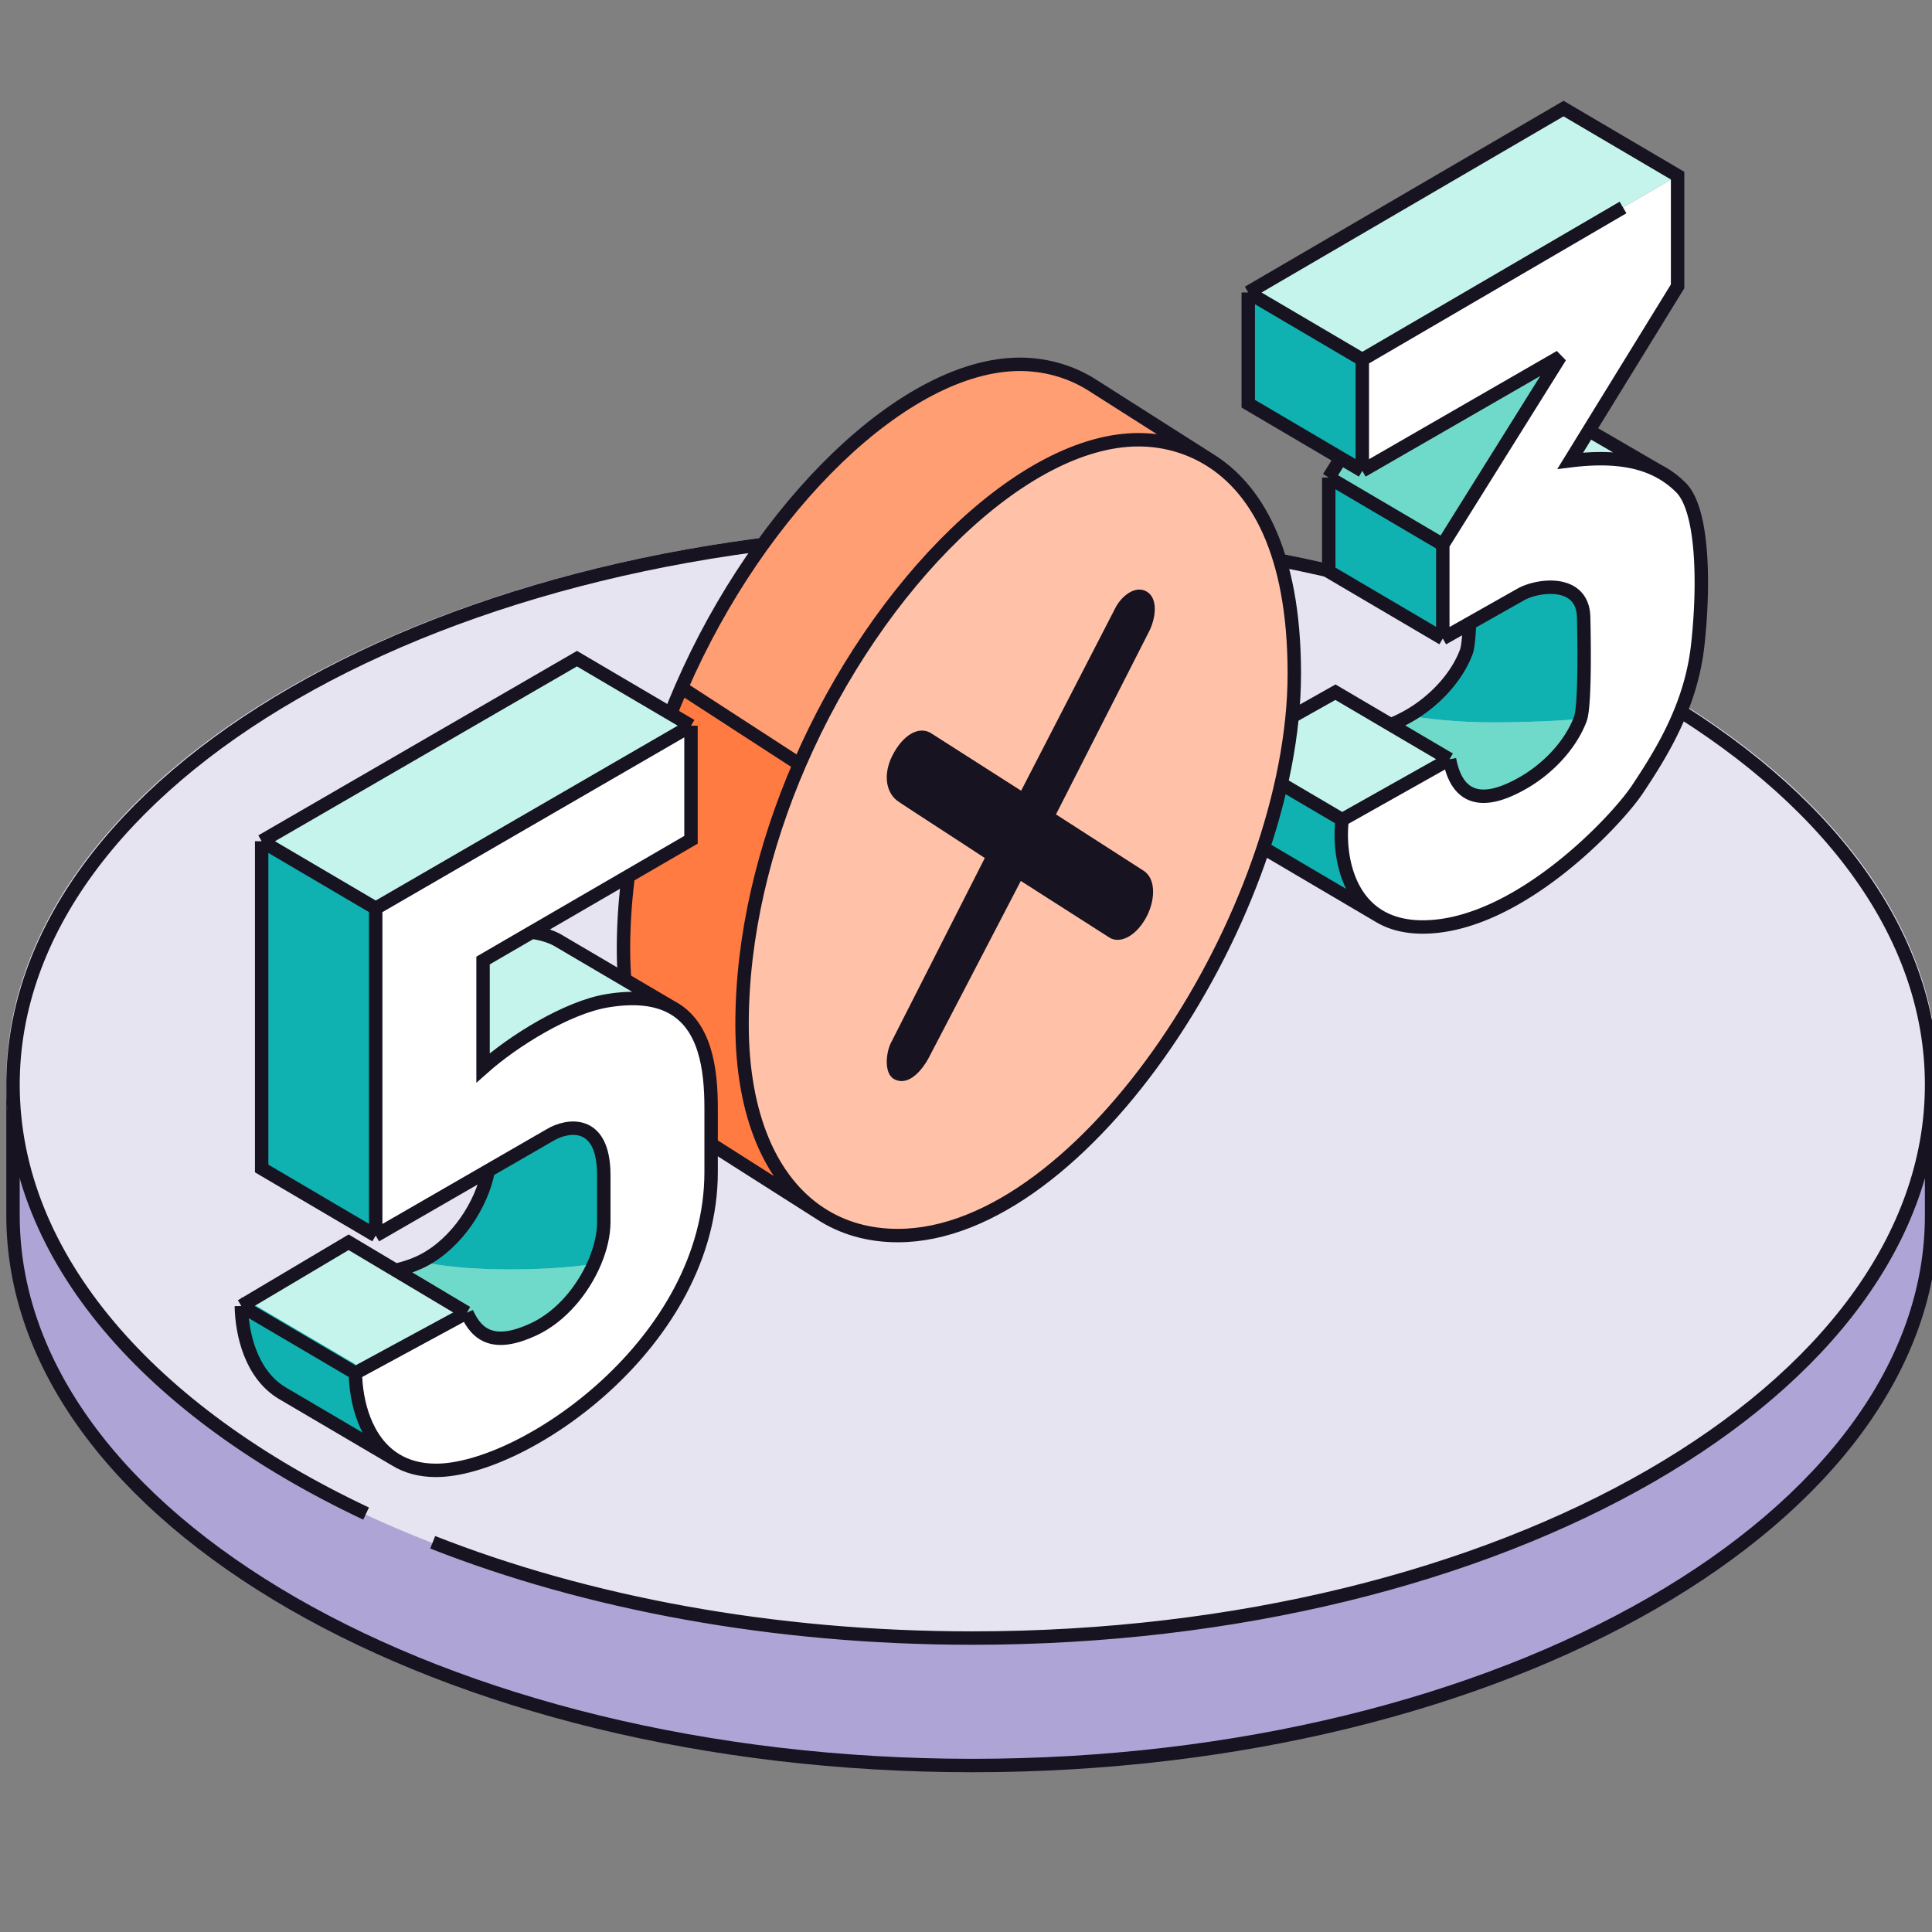
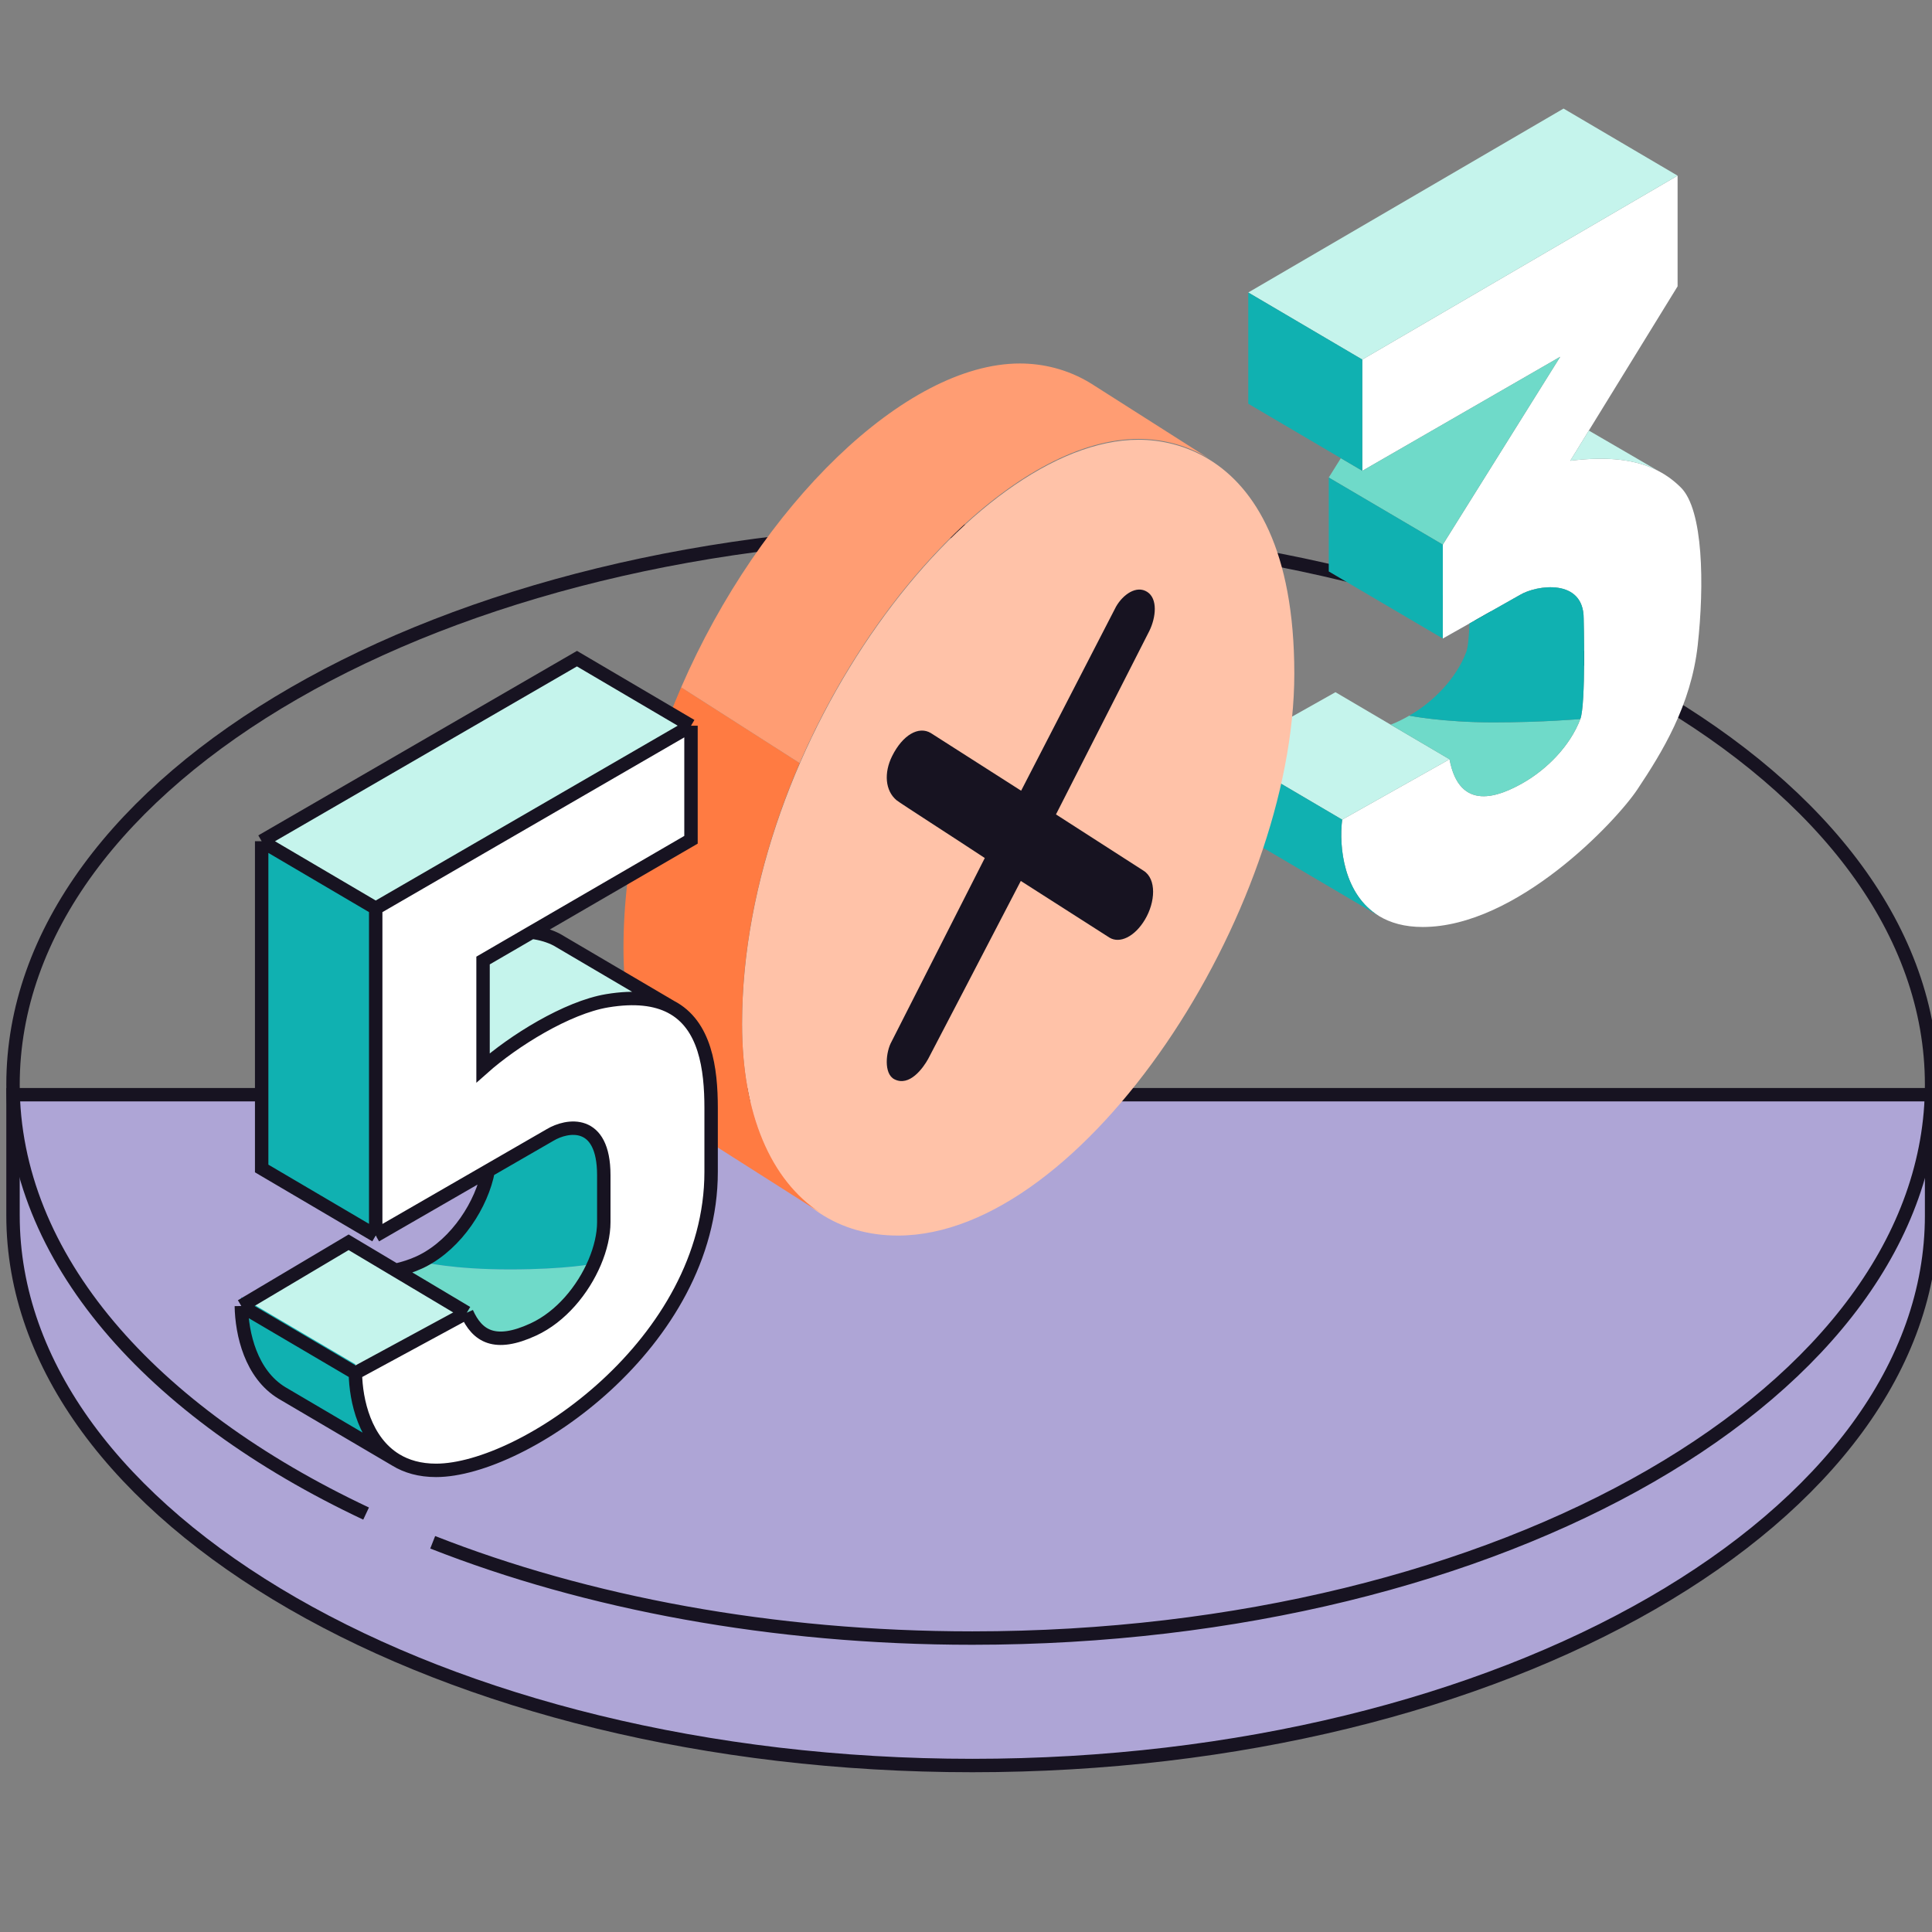
<svg xmlns="http://www.w3.org/2000/svg" width="288" height="288" fill="none" viewBox="0 0 288 288">
  <rect x="0" y="0" width="288" height="288" fill="#808080" stroke="none" />
  <path d="M287.941 181.184c0 22.411-15.768 42.89-41.676 57.824-25.882 14.917-61.703 24.176-101.324 24.176-39.622 0-75.443-9.259-101.324-24.176C17.709 224.074 1.94 203.595 1.94 181.184v-18h286v18z" fill="#AEA5D6" stroke="#171321" stroke-width="2" />
-   <ellipse cx="144.941" cy="161.184" rx="144" ry="83" fill="#E7E4F2" />
  <path d="M54.573 225.626C22.45 210.498 1.94 187.473 1.94 161.684c0-45.563 64.023-82.5 143-82.5 78.976 0 143 36.937 143 82.5 0 45.564-64.024 82.5-143 82.5-29.827 0-57.52-5.268-80.438-14.279" stroke="#171321" stroke-width="2" />
-   <path d="M203.076 53.6l47-27.416v16.5l-13.231 21.5-2.769 4.5c5.712-.714 9.895-.153 13.094 1.5 1.281.662 2.405 1.5 3.406 2.5 3.335 3.335 3.5 14.5 2.5 23.5s-5.334 16-9 21.5c-3.21 4.815-18 20.5-32 20.5-2.695 0-4.826-.617-6.5-1.629-5.283-3.195-6.007-10.321-5.5-14.371l16-9c1.5 8 7.5 5.5 11 3.5s7-5.5 8.5-9.5c.841-2.244.5-15 .5-15 0-6-7-5-9.5-3.5l-7.52 4.25-3.98 2.25v-14l17.5-28-29.5 17V53.601z" fill="#fff" />
+   <path d="M203.076 53.6l47-27.416v16.5l-13.231 21.5-2.769 4.5c5.712-.714 9.895-.153 13.094 1.5 1.281.662 2.405 1.5 3.406 2.5 3.335 3.335 3.5 14.5 2.5 23.5s-5.334 16-9 21.5c-3.21 4.815-18 20.5-32 20.5-2.695 0-4.826-.617-6.5-1.629-5.283-3.195-6.007-10.321-5.5-14.371l16-9c1.5 8 7.5 5.5 11 3.5s7-5.5 8.5-9.5c.841-2.244.5-15 .5-15 0-6-7-5-9.5-3.5l-7.52 4.25-3.98 2.25v-14l17.5-28-29.5 17z" fill="#fff" />
  <path d="M203.076 53.6l47-27.416-17-10-47 27.417 17 10zm-3 68.584l16-9-8.769-5.158-8.231-4.842-16 9 17 10zm34-53.5c5.712-.714 9.895-.153 13.094 1.5l-10.325-6-2.769 4.5z" fill="#C5F4EC" />
  <path d="M232.576 53.184l-29.5 17-3.199-1.882-1.801 2.882 17 10 17.5-28zm-5.5 63.5c3.5-2 7-5.5 8.5-9.5 0 0-5.5.5-13 .5s-12.5-1-12.5-1c-.817.467-1.769.961-2.769 1.342l8.769 5.158c1.5 8 7.5 5.5 11 3.5z" fill="#6FDAC9" />
  <path d="M203.076 70.184V53.601l-17-10v16.583l13.801 8.119 3.199 1.881zm12 11v14l3.98-2.25 7.52-4.25c2.5-1.5 9.5-2.5 9.5 3.5 0 0 .341 12.756-.5 15 0 0-5.5.5-13 .5s-12.5-1-12.5-1c3.5-2 7-5.5 8.5-9.5.253-.675.399-2.304.48-4.25l-3.98 2.25-17-10v-14l17 10zm-9.5 55.371c-5.283-3.195-6.007-10.321-5.5-14.371l-17-10c-.522 4.175.263 11.617 6 14.654l16.5 9.717z" fill="#10B1B1" />
-   <path d="M203.076 53.6v16.584m0-16.583l-17-10m17 10l38.865-22.672m-38.865 39.255l29.5-17-17.5 28m-12-11l-3.199-1.882m15.199 12.882v14m0-14l-17-10m17 24l-17-10v-14m17 24l3.98-2.25m-2.98 20.25c1.5 8 7.5 5.5 11 3.5s7-5.5 8.5-9.5c.841-2.244.5-15 .5-15 0-6-7-5-9.5-3.5l-7.52 4.25m-2.98 20.25l-16 9m16-9l-8.769-5.158m-7.231 14.158c-.507 4.05.217 11.176 5.5 14.371m-5.5-14.371l-17-10m3-68.583l47-27.417 17 10v16.5l-13.231 21.5m-50.769-20.583v16.583l13.801 8.118m-1.801 2.882l1.801-2.882m-16.801 43.882l16-9 8.231 4.842m-24.231 4.158c-.522 4.175.263 11.617 6 14.653l16.5 9.718m41.594-66.37a13.57 13.57 0 013.406 2.5c3.335 3.334 3.5 14.5 2.5 23.5-1 8.999-5.334 15.999-9 21.499-3.21 4.815-18 20.5-32 20.5-2.695 0-4.826-.617-6.5-1.629m41.594-66.37c-3.199-1.654-7.382-2.215-13.094-1.5l2.769-4.5m10.325 6l-10.325-6m-29.538 43.841c1-.381 1.952-.875 2.769-1.342 3.5-2 7-5.5 8.5-9.5.253-.675.399-2.304.48-4.25" stroke="#171321" stroke-width="2" />
  <path d="M133.85 184.184c27.778 0 59.091-48.352 59.091-83.773 0-18.452-5.875-27.7-12.627-31.876-3.534-2.186-7.308-2.983-10.606-2.983-24.747 0-59.09 44.417-59.091 87.147 0 13.552 4.312 23.372 11.617 28.172 3.301 2.169 7.214 3.313 11.616 3.313z" fill="#FFC2A8" />
  <path d="M110.617 152.576c0 13.552 4.312 23.372 11.617 28.171l-17.448-11.096c-7.443-4.744-11.845-14.626-11.845-28.32 0-13.253 3.303-26.668 8.6-38.871l17.658 11.289c-5.286 12.19-8.582 25.59-8.582 38.827z" fill="#FF7B42" />
  <path d="M180.315 68.412c-3.535-2.187-7.309-2.983-10.606-2.983-17.081 0-38.734 21.16-50.51 48.32l-17.658-11.289c11.781-27.139 33.419-48.276 50.491-48.276 3.297 0 7.072.797 10.606 2.983l17.677 11.245z" fill="#FF9D73" />
  <path d="M171.345 94.025l-13.932 27.378c4.325 2.772 12.527 8.057 13.064 8.399 1.945 1.237 1.76 4.67.198 7.282-1.549 2.592-3.766 3.587-5.261 2.702l-13.244-8.465c-4.474 8.61-13.5 25.969-13.807 26.524-.763 1.381-2.791 4.188-5.034 3.042-1.644-.84-1.258-4.139-.431-5.604l13.903-27.378c-4.379-2.9-12.669-8.21-13.163-8.624-1.681-1.409-1.906-4.062-.644-6.586 1.573-3.148 3.947-4.499 5.755-3.425l13.469 8.602L166.36 90.44c1.031-1.81 3.036-3.237 4.647-2.212 1.611 1.025 1.302 3.811.338 5.797z" fill="#171321" />
-   <path d="M180.314 68.535c-3.534-2.186-7.308-2.983-10.606-2.983-17.093 0-38.763 21.19-50.534 48.377m61.14-45.394c6.752 4.176 12.627 13.424 12.627 31.876 0 35.421-31.313 83.773-59.091 83.773-4.402 0-8.315-1.144-11.616-3.314m58.08-112.335L162.638 57.29c-3.535-2.186-7.309-2.983-10.606-2.983-17.057 0-38.673 21.1-50.46 48.205m20.662 78.358c-7.305-4.8-11.617-14.619-11.617-28.171 0-13.217 3.286-26.595 8.557-38.77m3.06 66.941l-17.448-11.096c-7.443-4.745-11.845-14.627-11.845-28.32 0-13.279 3.316-26.721 8.631-38.942m17.602 11.417l-17.602-11.417" stroke="#171321" stroke-width="2" />
  <path d="M55.975 135.576l47-27.211v17l-23.739 13.784-7.261 4.216v16c4.5-4 12.5-9 18.5-10 4.178-.696 7.25-.27 9.5.9 5.129 2.666 6 9.193 6 15.1v9.5c0 25.5-28 44.5-41 44.5-2.44 0-4.412-.586-6-1.553-5.183-3.156-6.256-10.364-6-14.447l16-9c1.5 4.5 4 7 10.5 4 4.122-1.903 7.401-5.911 9.138-10 .878-2.066 1.362-4.154 1.362-6v-7c0-8.5-5.5-7.5-8-6l-9.228 5.324-16.772 9.676v-48.789z" fill="#fff" />
  <path d="M56.006 135.395l47-27.211-17-10-47 27.211 17 10zm16 23.789c4.5-4 12.5-9 18.5-10 4.178-.696 7.25-.27 9.501.9l-17-10c-1.056-.549-2.293-.934-3.74-1.116l-7.26 4.216v16zm-19.031 45.5l-17-10 15.997-9.5 7 4.174 10.61 6.326-16.607 9z" fill="#C5F4EC" />
  <path d="M68.975 194.365c1.5 4.5 4 7 10.5 4 4.122-1.903 7.401-5.911 9.138-10 0 0-4.138.866-12.638.866s-13-1.109-13-1.109a17.767 17.767 0 01-2.729 1.109l8.729 5.134z" fill="#6FDAC9" />
  <path d="M55.974 135.575v48.79l16.773-9.677 9.228-5.323c2.5-1.5 8-2.5 8 6v7c0 1.846-.484 3.933-1.362 6 0 0-4.138.866-12.638.866s-13-1.109-13-1.109c5.113-2.613 8.838-8.446 9.772-13.434l-16.773 9.677-16.999-10v-48.79l17 10zm-3 67.79l-16.999-10c-.255 4.082.818 11.29 6 14.446l17 10.001c-5.183-3.156-6.256-10.364-6-14.447z" fill="#10B1B1" />
  <path d="M103.006 108.184l-47 27.211m47-27.211v17l-23.738 13.784m23.738-30.784l-17-10-47 27.211m17 10v48.789m0-48.789l-17-10m17 58.789l-17-10v-48.789m17 58.789l16.773-9.676m-13.772 43.123c1.587.967 3.56 1.553 6 1.553 13 0 40.999-19 40.999-44.5v-9.5c0-5.907-.871-12.433-5.999-15.1m-41 67.547l-17-10.001c-4.594-2.798-5.959-8.78-6.032-12.946m23.032 22.947c-4.595-2.798-5.96-8.781-6.032-12.947m47.032-54.6c-2.251-1.17-5.323-1.596-9.5-.9-6 1-14 6-18.5 10v-16l7.26-4.216m20.74 11.116l-17-10c-1.056-.549-2.293-.934-3.74-1.116m-6.488 35.54l9.227-5.324c2.5-1.5 8-2.5 8 6v7c0 1.846-.484 3.934-1.362 6-1.737 4.089-5.015 8.097-9.138 10-5.735 2.647-8.356 1.012-9.924-2.5m3.197-21.176c-.934 4.987-4.659 10.82-9.772 13.433-.165.084-.332.166-.5.243-1.15.531-2.308.885-3.535 1.174m10.61 6.326l-16.607 9m16.607-9l-10.61-6.326m-5.997 15.326l-17-10m0 0l15.997-9.5 7 4.174" stroke="#171321" stroke-width="2" />
</svg>